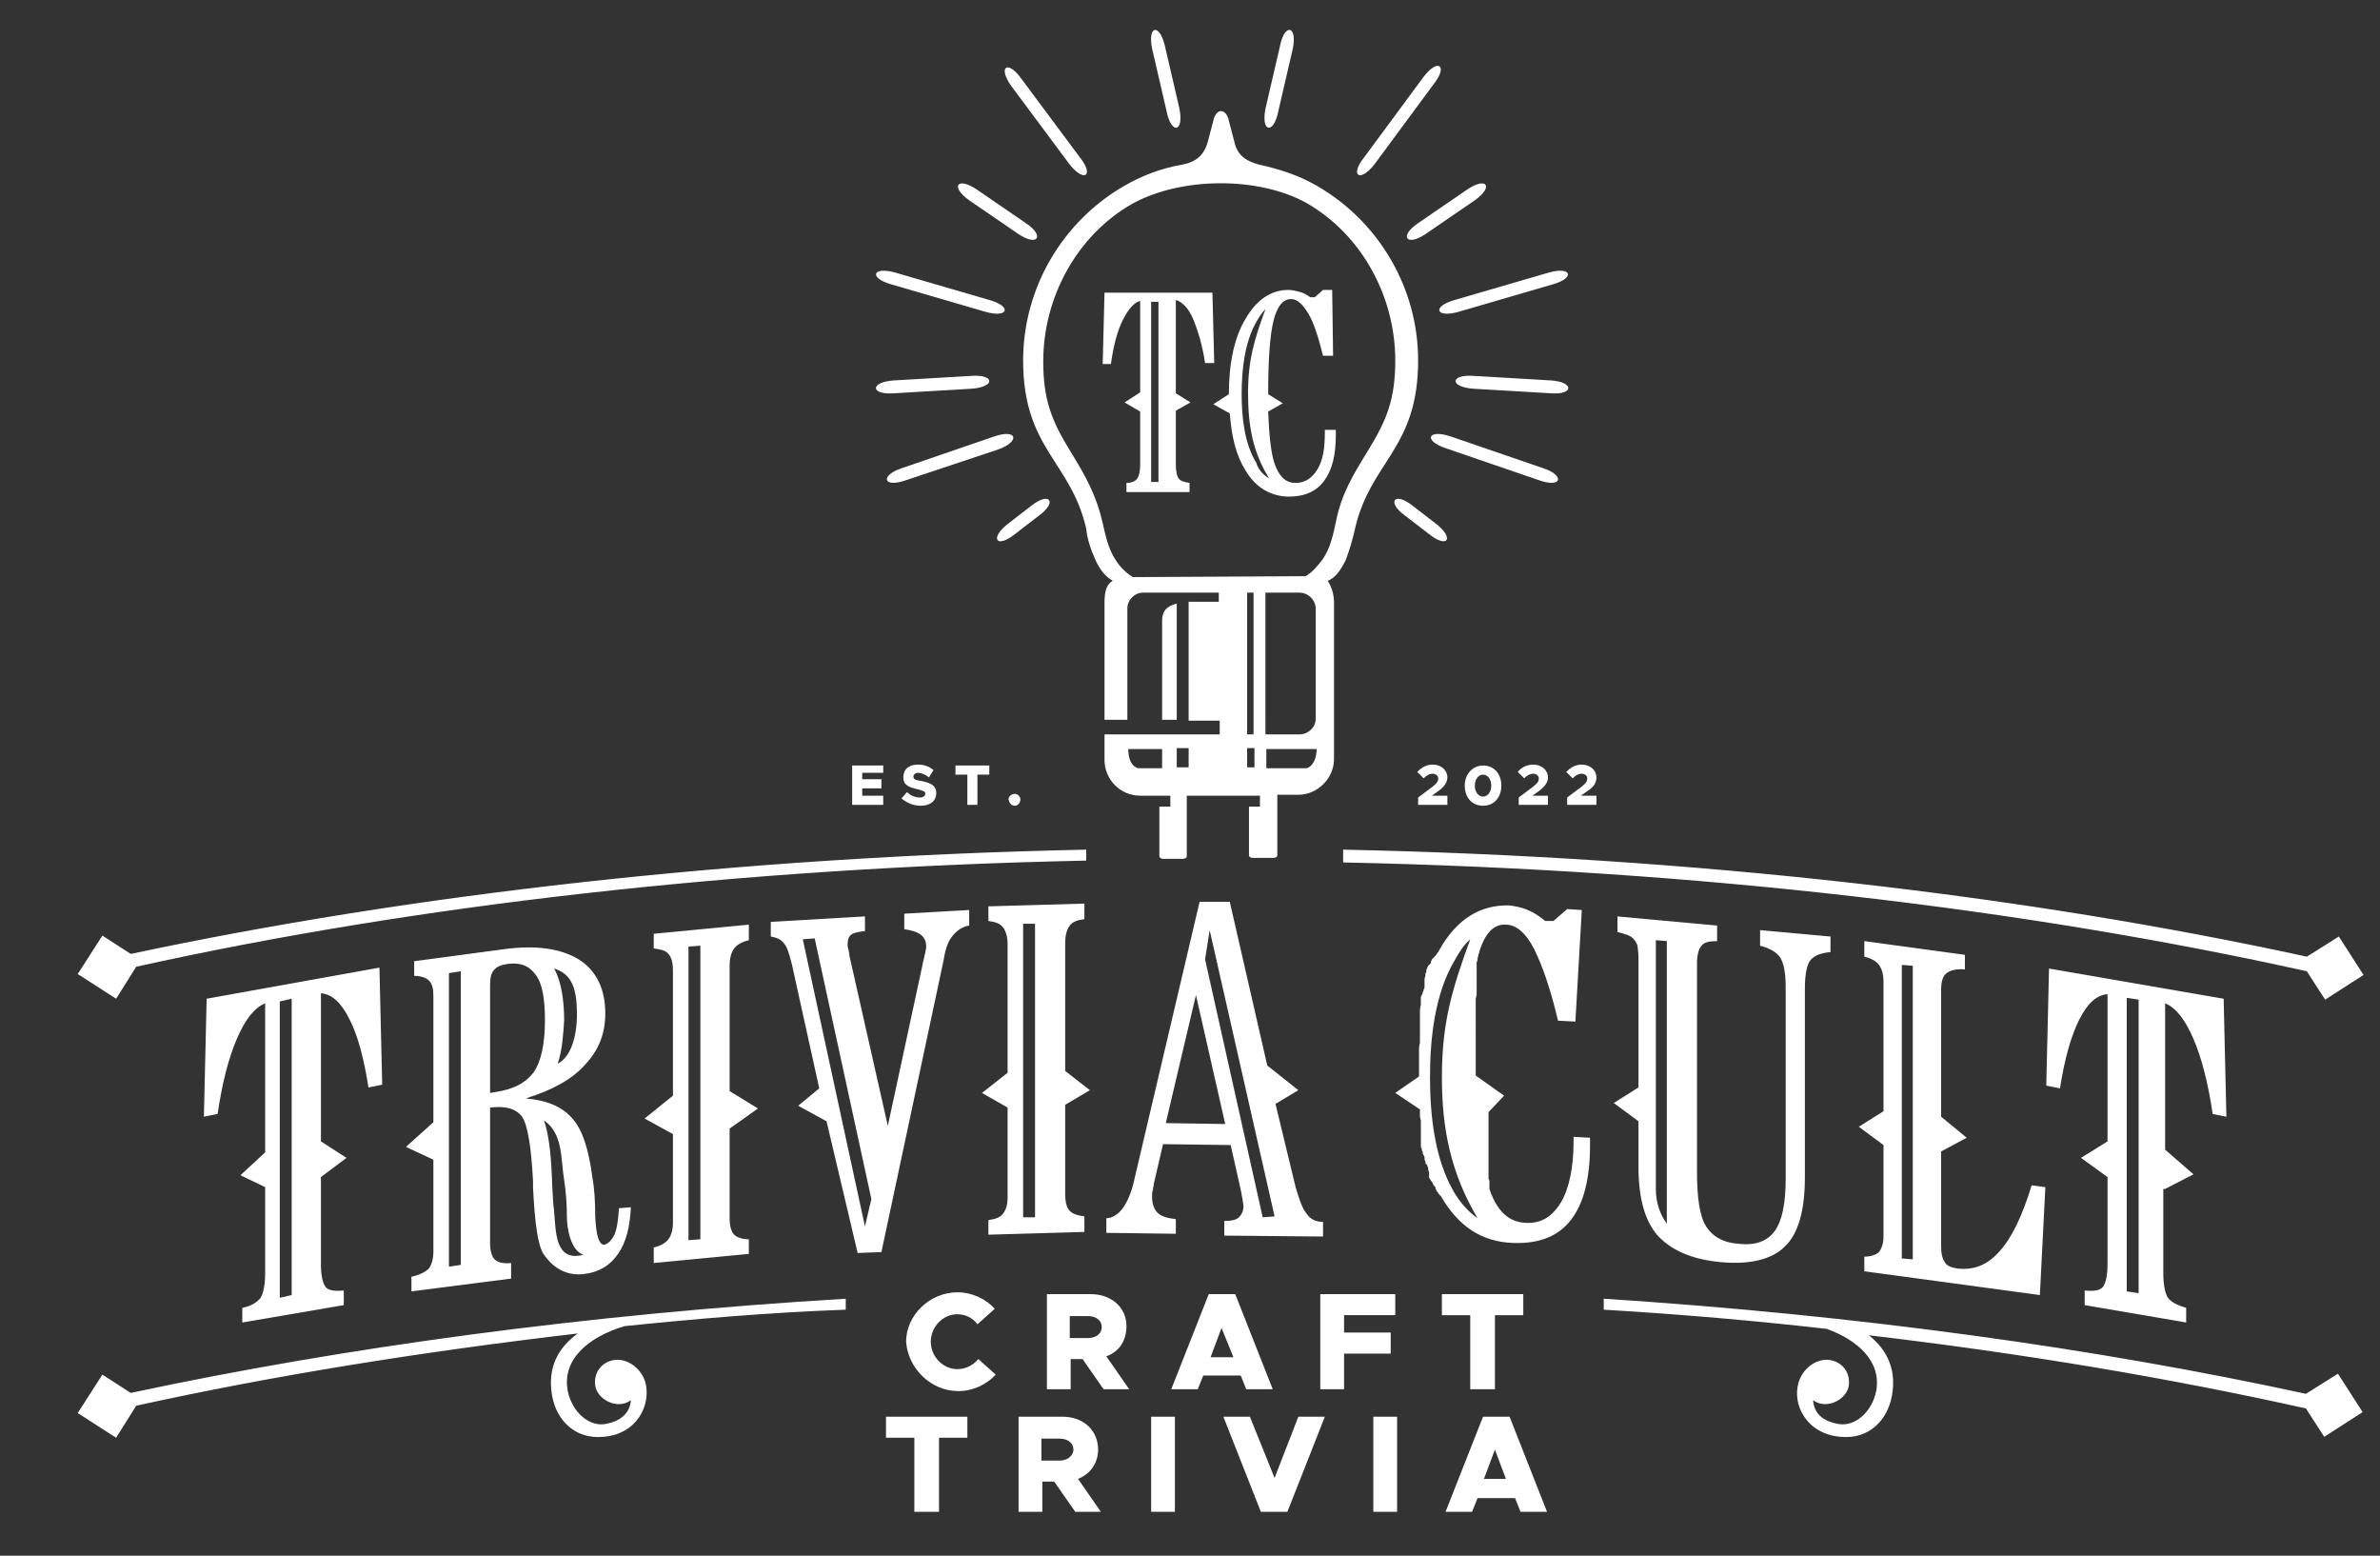
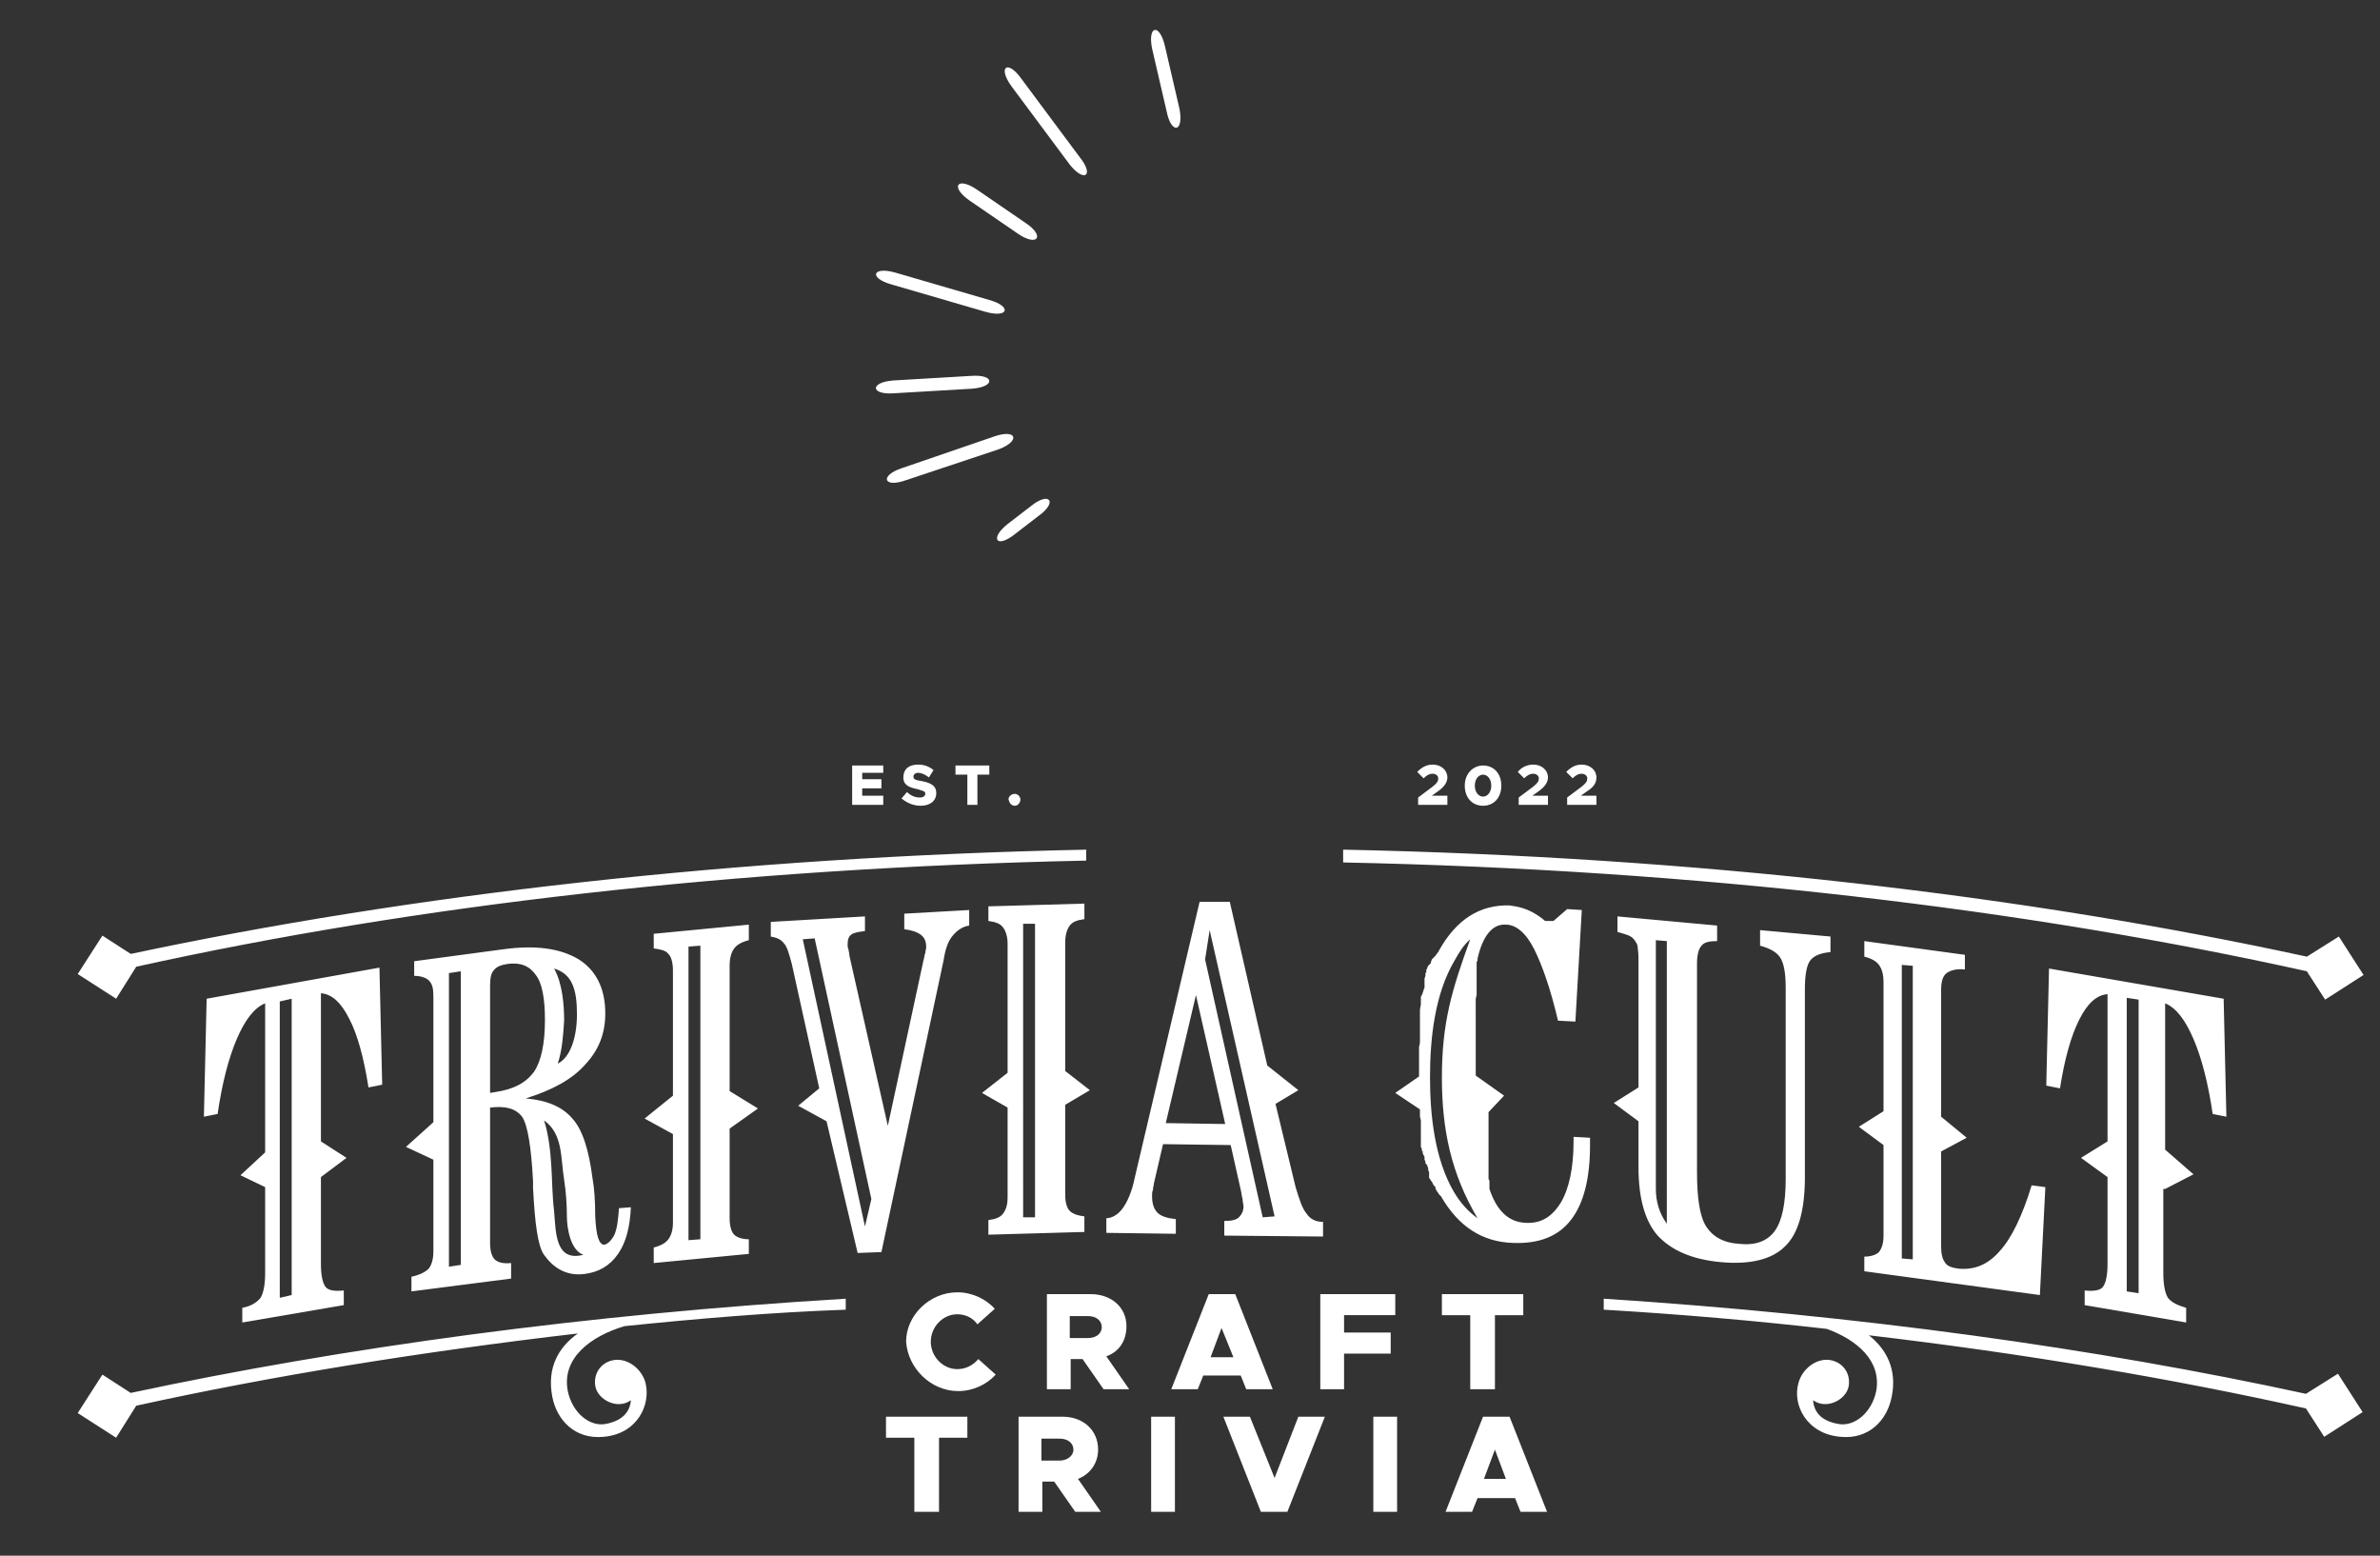
<svg xmlns="http://www.w3.org/2000/svg" xml:space="preserve" id="Layer_1" x="0" y="0" style="enable-background:new 0 0 260.3 170.1" viewBox="0 0 260.3 170.1">
  <rect x="0" y="0" width="260.3" height="170.1" fill="#333333" stroke="none" />
  <style>.st0{fill-rule:evenodd;clip-rule:evenodd}.st0,.st1{fill:#fff}</style>
  <path d="M161.6 133.2c-2.9-4.9-3.9-9.7-3.9-15.4 0-6 1.1-9.6 3.1-15.1-.7.6-1.2 1.4-1.7 2.3-2.2 3.7-2.7 8.6-2.7 12.8 0 4.1.5 8.9 2.6 12.5.7 1.2 1.6 2.2 2.6 2.9zm19.5-30.4 1.2.1v30.9c-.8-1.1-1.2-2.4-1.2-3.8v-27.2zM61 116.3c1.4-.7 2.1-2.9 2.1-5.4 0-2.7-.5-4.4-2.5-5 .9 1.6 1.1 3.9 1.1 5.7-.1 1.5-.2 3.2-.7 4.7zm-1.5 6.2c.5 1.5.7 3.4.8 5 .1 1.6.1 3.3.3 4.9.2 2.3.1 5.6 3.2 4.8-1.4-.5-1.8-2.9-1.8-4.2 0-1.3-.1-2.7-.3-4-.4-2.4-.1-5-2.2-6.5zm-28.9-13 1.3-.3v32.4l-1.3.3v-32.4zm18.5-3.1 1.3-.2v32.1l-1.3.2v-32.1zm26.2-2.9 1.3-.1v32.1l-1.3.1v-32.1zm12.5-.8 1.3-.1 6.2 28.5-.7 3-6.8-31.4zm24.1-1.7h1.3v32.1h-1.3V101zm20.4.7 7.1 31.3-1.3.1-6.3-28.2.5-3.2zm75.7 3.8 1.2.1v32.1l-1.2-.1v-32.1zm24.6 3.6 1.3.2v32.1l-1.3-.2v-32.1zm-20.3 16.8 2.8-1.5-2.8-2.3v-13.9c0-.9.2-1.5.6-1.8.4-.3 1.1-.5 2-.4v-1.6l-11-1.5v1.7c.8.2 1.3.5 1.6.9.3.4.5 1 .5 1.9v14.1l-2.7 1.7 2.7 2v9.9c0 .9-.2 1.4-.5 1.8-.3.3-.9.5-1.6.5v1.6l19.2 2.6.6-11.8-1.5-.2c-1 3.3-2.2 5.8-3.5 7.2-1.3 1.5-2.8 2.1-4.6 1.9-.7-.1-1.2-.3-1.4-.7-.3-.4-.4-1-.4-1.8v-10.3zm-33.1-3.3-2.7-2 2.7-1.7v-14.2c0-.6-.1-1-.1-1.3-.1-.3-.3-.6-.5-.8-.2-.2-.4-.3-.7-.4-.3-.1-.6-.2-1-.3v-1.7l10.9 1v1.7c-.8 0-1.4.1-1.7.5-.3.3-.5 1-.5 1.9v22.8c0 2.9.3 4.9 1 6 .7 1.1 1.9 1.8 3.6 1.9 1.8.2 3.1-.3 3.9-1.4.8-1.1 1.2-3 1.2-5.7V108c0-1.6-.2-2.7-.6-3.3-.4-.6-1.1-1-2.2-1.3v-1.7l7.7.7v1.7c-1.1.1-1.8.4-2.2.9s-.6 1.6-.6 3.1v20.6c0 3.6-.7 6.2-2.2 7.6-1.4 1.4-3.8 2-7 1.7-3.2-.3-5.4-1.3-6.9-2.9-1.4-1.6-2.1-4.1-2.1-7.5v-5zm-14.7-2.8-3.1-2.2V109.2l.1-.4V105.7v.3V105.2l.1-.2v-.2c.6-2.6 1.7-3.8 3.1-3.7 1.1 0 2.2.9 3.1 2.7.9 1.8 1.8 4.4 2.6 7.8l1.9.1.7-12.2-1.6-.1-1.5 1.3h-.9c-.6-.5-1.2-.9-1.9-1.2-.7-.3-1.3-.4-2-.5-3.2-.1-5.8 1.5-7.7 4.9l-.1.2-.1.1-.2.3-.1.1-.1.1-.1.1-.1.1c0 .1-.1.2-.1.3v.1l-.1.1-.1.1-.1.1-.1.2v.1l-.1.1V106.3l-.1.1V106.7l-.1.3V108l-.1.2v.1l-.1.2v.1l-.1.2-.1.2V109.8l-.1.6V114l-.1.5v3.2l-2.6 1.8 2.7 1.8v.8l.1.4V125.4l.1.2v.2l.1.1v.2l.1.2.1.2V126.8l.1.2v.2l.1.1.1.1v.1l.1.2v.2c0 .1.1.2.1.3v.6l.1.1.1.2.1.1.1.2.1.2.1.1.1.1v.2l.1.1v.1l.1.1.2.3.1.1.1.1c1.9 3.3 4.5 5 7.9 5.1 2.8.1 4.9-.7 6.3-2.5 1.4-1.8 2.1-4.5 2.1-8.2v-.8l-1.8-.1v.5c0 2.9-.5 5.2-1.4 6.7-1 1.6-2.2 2.3-3.9 2.2-1.8-.1-3.1-1.3-3.9-3.7v-.5.5V129.1l-.1-.2V121.6l1.7-1.8zm-37 3 6.5.1-3.2-14.1-3.3 14zm12-2.1 2.5-1.5-3.4-2.7-4.1-17.9h-3.3l-7.1 30.2c-.3 1.5-.8 2.6-1.3 3.3-.5.7-1.2 1.1-1.8 1.1v1.6l7.6.1v-1.6c-.9-.1-1.6-.3-2-.7-.4-.4-.6-1-.6-1.8 0-.3 0-.5.1-.7 0-.3.1-.5.1-.7l1-4.3 7.4.1 1.1 4.9c.1.4.1.7.2 1 0 .3.1.6.1.8 0 .5-.2.9-.5 1.2-.3.3-.9.4-1.6.4v1.6l10.8.1v-1.6c-.8 0-1.4-.3-1.8-.9-.5-.6-.8-1.6-1.2-2.9l-2.2-9.1zm-23 .1 2.7-1.6-2.7-2.1v-14c0-.9.2-1.5.5-1.9.3-.4.8-.6 1.6-.7v-1.7l-10.5.3v1.6c.8.1 1.3.3 1.6.7.3.4.5 1 .5 1.8v14.1l-2.8 2.2 2.8 1.6v9.8c0 .9-.2 1.4-.5 1.8-.3.4-.8.6-1.6.7v1.6l10.5-.3V133c-.8-.1-1.3-.3-1.6-.6-.3-.3-.5-.9-.5-1.8v-9.8zm-26.1 1.8-3.1-1.7 2.3-1.9-3-13.6c-.3-1.1-.5-1.9-.9-2.3-.3-.4-.8-.6-1.4-.7v-1.6l10.3-.6v1.6c-.8.1-1.3.2-1.5.4-.3.2-.4.6-.4 1.1 0 .1 0 .3.1.5 0 .2.1.4.1.7l4.2 18.6L101 105c.1-.3.1-.6.2-.8 0-.2.1-.5.1-.6 0-.7-.2-1.1-.6-1.4-.4-.3-1-.5-1.8-.6v-1.7l7.1-.4v1.7c-.7.1-1.3.5-1.8 1.1-.5.6-.8 1.4-1 2.7l-6.8 31.9-2.6.1-3.4-14.4zM73.6 124l-3.1-1.7 3.1-2.5v-13.7c0-.9-.2-1.5-.5-1.8-.3-.4-.9-.5-1.6-.6v-1.6l10.4-1v1.7c-.8.2-1.3.5-1.6.9-.3.4-.5 1-.5 1.9v13.7l3.1 1.9-3.1 2.2v9.8c0 .9.2 1.5.5 1.8.3.3.9.5 1.6.5v1.6l-10.4 1v-1.7c.8-.2 1.3-.5 1.6-.9.3-.4.5-1 .5-1.8V124zm-20-4.5.6-.1c2-.3 3.3-1 4.2-2.2.8-1.2 1.2-3.1 1.2-5.7 0-2.3-.3-4-1-4.9-.7-1-1.7-1.4-3.1-1.2-.7.1-1.2.3-1.5.7-.3.3-.4.9-.4 1.7v11.7zm-6.2 7.3-3-1.4 3-2.7V109c0-.9-.1-1.4-.5-1.8-.3-.3-.9-.5-1.6-.5v-1.6l9.7-1.3c3.6-.5 6.3-.1 8.3 1.1 1.9 1.2 2.9 3.2 2.9 5.9 0 2.2-.7 4-2.2 5.6-1.4 1.6-3.6 2.8-6.5 3.7 2.3.2 4 .9 5.1 2.2 1.1 1.2 1.8 3.4 2.2 6.5.2 1.1.3 2.5.3 4.2.1 2.1.4 3.1 1 3.1.4-.1.8-.5 1.1-1.1.3-.7.4-1.6.5-2.9l1.3-.1c-.1 2.1-.5 3.8-1.4 5.1-.9 1.3-2.1 2-3.7 2.2-.9.1-1.7 0-2.5-.4s-1.4-1-1.9-1.7c-.7-1-1-3.5-1.2-7.3v-.7c-.2-3.9-.6-6.2-1.2-7.1-.7-.9-1.8-1.2-3.5-1v14.8c0 .9.2 1.5.5 1.8.3.3.9.5 1.8.4v1.7L45 141.2v-1.6c.9-.2 1.5-.5 1.9-.9.3-.4.5-1 .5-1.9v-10zm-5.9-21 .3 12.8-1.5.3c-.5-3.2-1.2-5.8-2.1-7.5-.9-1.8-1.9-2.7-3.1-2.8v16.2l2.8 1.8-2.8 2.1v9.5c0 1.3.2 2.1.5 2.5.3.4 1 .5 2 .4v1.6l-11.1 1.9V143c1-.2 1.6-.6 2-1.1.3-.5.5-1.4.5-2.7v-9.4l-2.7-1.3L29 126v-16.3c-1.2.5-2.2 1.8-3.1 3.9-.9 2.1-1.6 4.8-2.1 8.2l-1.5.3.3-12.9 18.9-3.4zM236.8 130l3.1-1.6-3.1-2.7v-16c1.2.5 2.2 1.8 3.1 3.9.9 2.1 1.6 4.8 2.1 8.2l1.5.3-.3-12.9-19.1-3.3-.3 12.8 1.5.3c.5-3.2 1.2-5.7 2.1-7.5.9-1.8 1.9-2.7 3.1-2.8v16.1l-2.9 1.8 2.9 2.1v9.5c0 1.3-.2 2.1-.5 2.5-.3.4-1 .5-2 .4v1.6l11.1 1.9V143c-1-.3-1.6-.6-2-1.1-.3-.5-.5-1.4-.5-2.7V130z" class="st0" />
  <path d="M160.9 151.9h2.6v-8.1h3.1v-2.3h-8.9v2.3h3.1v8.1zm-8.3-8.1v-2.3h-8.2v10.4h2.6V148h5.1v-2.3H147v-1.9h5.6zm-20.2 4.6 1.2-3.2 1.3 3.2h-2.5zm3.9 3.5h2.9l-4.1-10.4h-2.9l-4.1 10.4h2.9l.6-1.5h4.1l.6 1.5zm-19.3-8h2c.9 0 1.5.5 1.5 1.2s-.6 1.2-1.5 1.2h-2v-2.4zm6.5 8-2.5-3.6c1.4-.5 2.2-1.7 2.2-3.3 0-2.1-1.7-3.5-3.9-3.5h-4.8v10.4h2.6v-3.3h1.3l2.3 3.3h2.8zm-18.7.2c1.6 0 3.1-.7 4.1-1.8l-1.9-1.7c-.6.7-1.4 1.1-2.3 1.1-1.6 0-2.9-1.4-2.9-3s1.3-3 2.9-3c.9 0 1.7.4 2.2 1.1l1.9-1.7c-1-1.1-2.5-1.8-4.1-1.8-3 0-5.6 2.5-5.6 5.4.2 2.9 2.7 5.4 5.7 5.4zM162.3 161.7l1.2-3.2 1.2 3.2h-2.4zm4 3.6h2.9l-4.1-10.4h-2.9l-4.1 10.4h2.9l.6-1.5h4.1l.6 1.5zm-16.1 0h2.6v-10.4h-2.6v10.4zm-8.2-10.4-2.6 6.7-2.7-6.7h-2.9l4.1 10.4h2.9l4.1-10.4H142zm-16.1 10.4h2.6v-10.4h-2.6v10.4zm-12-8h2c.9 0 1.5.5 1.5 1.2s-.7 1.2-1.5 1.2h-2v-2.4zm6.5 8-2.5-3.6c1.3-.5 2.2-1.7 2.2-3.2 0-2.1-1.6-3.6-3.9-3.6h-4.8v10.4h2.6V162h1.3l2.3 3.3h2.8zm-20.3 0h2.6v-8.1h3.1v-2.3h-8.9v2.3h3.1v8.1z" class="st1" />
  <path d="M199.8 145.3c3.3 1.2 6 3.5 5.4 6.8-.5 2.4-2.4 3.9-4.1 3.6-1.8-.3-2.7-1.2-2.8-2.6 1.5 1.1 3.7-.1 3.9-1.6.2-1.4-.7-2.6-2.1-2.8-1.5-.2-3 1-3.4 2.5-.7 2.4.9 5.6 4.6 5.9 3.1.3 5.1-1.8 5.6-4.4.6-3-.6-5.2-2.5-6.7 17 2 33 4.7 47.8 8l2 3.1 4.2-2.7-2.7-4.2-3.5 2.2c-23-5-49-8.6-76.8-10.4v1.2c8.4.5 16.5 1.2 24.4 2.1zM68.3 145c-3.7 1.1-6.9 3.5-6.2 7.1.5 2.4 2.4 3.9 4.1 3.6 1.7-.3 2.7-1.2 2.8-2.6-1.5 1.1-3.7-.1-3.9-1.6-.2-1.4.7-2.6 2.1-2.8 1.5-.2 3 1 3.4 2.5.6 2.4-.9 5.6-4.6 5.9-3.1.3-5.1-1.8-5.6-4.4-.6-3.2.7-5.4 2.8-6.9-17.1 2-33.3 4.6-48.3 7.9l-2.2 3.5-4.2-2.7 2.7-4.2 3.1 2c23.4-5 49.9-8.6 78.2-10.3v1.2c-8.3.3-16.4 1-24.2 1.8zm50.4-50.9c-38.1.8-73.5 4.9-103.8 11.6l-2.2 3.5-4.2-2.7 2.7-4.2 3.1 2c30.6-6.5 66.2-10.6 104.5-11.4v1.2zm28.2-1.2c38.6.8 74.6 5 105.4 11.7l3.5-2.2 2.7 4.2-4.2 2.7-2-3.1c-30.6-6.8-66.6-11.1-105.4-11.9v-1.4z" class="st0" />
  <path d="M111 88.1c.3 0 .6-.3.6-.7 0-.3-.3-.6-.6-.6-.4 0-.7.3-.7.6.1.4.3.7.7.7zm-5.2-.1h1.1v-3.3h1.3v-1h-3.7v1h1.3V88zm-5.1.1c1 0 1.7-.5 1.7-1.4 0-.8-.6-1.1-1.6-1.3-.7-.1-.9-.2-.9-.5 0-.2.2-.4.5-.4.4 0 .8.2 1.2.5l.5-.8c-.5-.4-1-.6-1.7-.6-1 0-1.6.5-1.6 1.4 0 .9.7 1.1 1.6 1.3.6.2.8.2.8.5 0 .2-.2.4-.6.4-.5 0-1-.2-1.4-.6l-.6.7c.6.5 1.3.8 2.1.8zm-4.1-3.4v-1h-3.4V88h3.4v-1h-2.3v-.8h2.1v-1h-2.1v-.7h2.3zM171.3 88h3.3v-1h-1.7l.7-.5c.8-.5 1-1 1-1.5 0-.8-.7-1.4-1.6-1.4-.7 0-1.2.3-1.7.8l.7.7c.3-.3.6-.5 1-.5.3 0 .6.2.6.5s-.1.5-.6.9l-1.6 1.2v.8zm-5.3 0h3.3v-1h-1.7l.7-.5c.7-.5 1-1 1-1.5 0-.8-.7-1.4-1.6-1.4-.7 0-1.3.3-1.7.8l.7.7c.3-.3.6-.5 1-.5.3 0 .6.2.6.5s-.1.5-.6.9l-1.6 1.2v.8zm-3.8-.9c-.5 0-.9-.5-.9-1.2s.4-1.2.9-1.2.9.5.9 1.2-.4 1.2-.9 1.2zm0 1c1.2 0 2-.9 2-2.2 0-1.3-.8-2.2-2-2.2-1.1 0-2 .9-2 2.2 0 1.3.8 2.2 2 2.2zM155 88h3.3v-1h-1.7l.7-.5c.7-.5 1-1 1-1.5 0-.8-.7-1.4-1.6-1.4-.7 0-1.2.3-1.7.8l.7.7c.3-.3.6-.5 1-.5.3 0 .6.2.6.5s-.1.5-.6.9l-1.6 1.2v.8z" class="st1" />
-   <path d="M138.5 81.9h5.5c0 1-.4 1.9-1.1 2.1h-4.4v-2.1zm-2.1 2h.8v-2.1h-.8v2.1zm0-3.6h.7V64.8h-.7v15.5zm5.7 0h-3.7V64.8h3.7c1 0 1.8.8 1.8 1.8v12c0 .9-.8 1.7-1.8 1.7m-15 1.6h-3.7c0 1 .3 1.9 1.1 2.1h2.6v-2.1zm1.6-3.2h-1.6V67.9c0-1 .4-1.6 1.6-1.9v12.7zm12.7-73.4-1.6 6.9c-.5 2.5-1.9 2.3-1.4-.3L140 5c.5-2.5 1.9-2.2 1.4.3m15.4 3.9-6.5 8.8c-1.6 2-2.7 1.2-1.1-.8l6.5-8.8c1.6-2.1 2.7-1.2 1.1.8m-1.7 15.2 5.4-3.7c2.1-1.4 2.9-.3.8 1.2l-5.4 3.7c-2.1 1.4-2.9.2-.8-1.2m4 8.4 10.3-3c2.5-.7 2.9.6.4 1.3l-10.3 3c-2.5.7-2.9-.6-.4-1.3M169.6 43l-8.5-.5c-2.6-.2-2.5-1.6.1-1.4l8.5.5c2.5.2 2.4 1.6-.1 1.4m-11 4.7 10.2 3.5c2.4.8 2 2.2-.5 1.3L158.1 49c-2.4-.8-2-2.1.5-1.3m-4.1 7.6 2.6 2c2 1.6 1.2 2.7-.8 1.1l-2.6-2c-2.1-1.5-1.2-2.7.8-1.1m-15.7-3c-1.8-2.9-2.3-5.8-2.3-9.3 0-3.7.7-5.9 1.9-9.2-.4.4-.7.9-1 1.4-1.3 2.3-1.6 5.3-1.6 7.9 0 2.5.3 5.4 1.6 7.5.2.7.7 1.3 1.4 1.7M125.9 33h.8v19.7h-.8V33zM145 47h1.1v.5c0 2.3-.4 3.9-1.3 5.1-.8 1.1-2.1 1.7-3.8 1.7-2 0-3.7-1-4.8-2.9-1-1.6-1.5-3.6-1.7-6.2l-1.8-1 1.7-1.1c0-3.4.6-6.2 1.8-8.2 1.2-2.1 2.8-3.2 4.7-3.2.4 0 .8.1 1.2.2.4.1.8.3 1.2.6h.5l.9-.8h1l.1 7.2h-1.1c-.5-2-1-3.6-1.6-4.6-.6-1-1.2-1.6-1.9-1.6-.9 0-1.5.8-1.9 2.3-.4 1.6-.6 4.2-.6 8.1l1.6 1-1.6.9c.1 2.6.3 4.5.7 5.7.5 1.4 1.2 2.1 2.3 2.1 1 0 1.8-.5 2.4-1.5.6-1 .8-2.3.8-4.1V47zm-12.4-15.1.2 7.8h-1c-.3-2-.8-3.6-1.3-4.8-.5-1.2-1.2-1.9-1.9-2.1V43l1.6 1-1.6.9v5.8c0 .8.1 1.3.3 1.6.2.3.6.4 1.2.5v1h-6.9v-1c.6 0 1-.2 1.2-.5.2-.3.3-.8.3-1.6V45l-1.7-1 1.7-1.1v-10c-.7.2-1.3.9-1.9 2.1-.6 1.2-1 2.7-1.3 4.8h-.9l.2-7.8h11.8zm-10.9 31.6c-.9-.5-1.5-1.4-1.9-2.3-.5-1.1-.9-2.3-1-3.4-1.7-7.4-6.9-8.7-6.9-18.4 0-7.9 4.3-15.2 11.1-19.1 1.9-1.1 4-1.9 6.3-2.3 1.6-.3 2.4-1.1 2.8-2.5l.6-2.3c.3-1.4 1.4-1.4 1.7 0l.6 2.3c.3 1.4 1.2 2.1 2.7 2.5 2.3.5 4.4 1.2 6.3 2.3 6.8 3.9 11.1 11.2 11.1 19.1 0 9.7-5.2 11-6.9 18.4-.2 1-.6 2.3-1 3.4-.5 1-1.1 2-2 2.3.5.7.7 1.7.7 2.3V83c0 2.1-1.8 3.9-3.9 3.9h-2.3v6.6c0 .2-.2.3-.4.3H137c-.2 0-.4-.1-.4-.3v-5.3h1.2V87h-8v6.6c0 .2-.2.3-.4.3h-2.2c-.2 0-.4-.1-.4-.3v-5.4h1.2V87h-3.3c-2.2 0-3.9-1.8-3.9-3.9v-2.8h12.6v-1.5H130v-13h3.3v-1H125c-.9 0-1.7.8-1.7 1.7v12.2h-2.5V65.9c0-1.2.2-2 .9-2.4m2.1-41.2c-6.1 3.5-9.7 10.3-9.7 17.2 0 4.2.9 6.5 3 9.9 1.6 2.6 2.8 4.7 3.5 7.8.3 1.3.6 2.8 1.4 4 .5.8 1.1 1.4 1.9 1.9l18.9-.1c.8-.5 1.3-1.1 1.9-1.9.8-1.2 1.1-2.6 1.4-4 .6-3.1 1.9-5.2 3.5-7.8 2.1-3.4 3-5.7 3-9.9 0-6.9-3.6-13.7-9.7-17.2-5.2-2.9-13.7-2.9-19.1.1m4.9 61.6h1.3v-2.1h-1.3v2.1z" class="st0" />
  <path d="m126 5.3 1.6 6.9c.5 2.5 1.9 2.3 1.4-.3L127.4 5c-.6-2.5-1.9-2.2-1.4.3m-15.4 4.1L117 18c1.6 2 2.7 1.2 1.1-.8l-6.4-8.6c-1.5-2.1-2.6-1.3-1.1.8m1.6 15-5.4-3.7c-2.1-1.4-2.9-.3-.8 1.2l5.4 3.7c2.1 1.4 2.9.2.8-1.2m-4 8.4-10.3-3c-2.5-.7-2.9.6-.4 1.3l10.3 3c2.5.7 2.9-.6.4-1.3M97.8 43l8.5-.5c2.6-.2 2.5-1.6-.1-1.4l-8.5.5c-2.6.2-2.5 1.6.1 1.4m11 4.7-10.2 3.5c-2.4.8-2 2.2.5 1.3l10.2-3.4c2.3-.9 1.9-2.2-.5-1.4m4 7.6-2.6 2c-2 1.6-1.2 2.7.8 1.1l2.6-2c2.1-1.5 1.2-2.7-.8-1.1" class="st0" />
</svg>